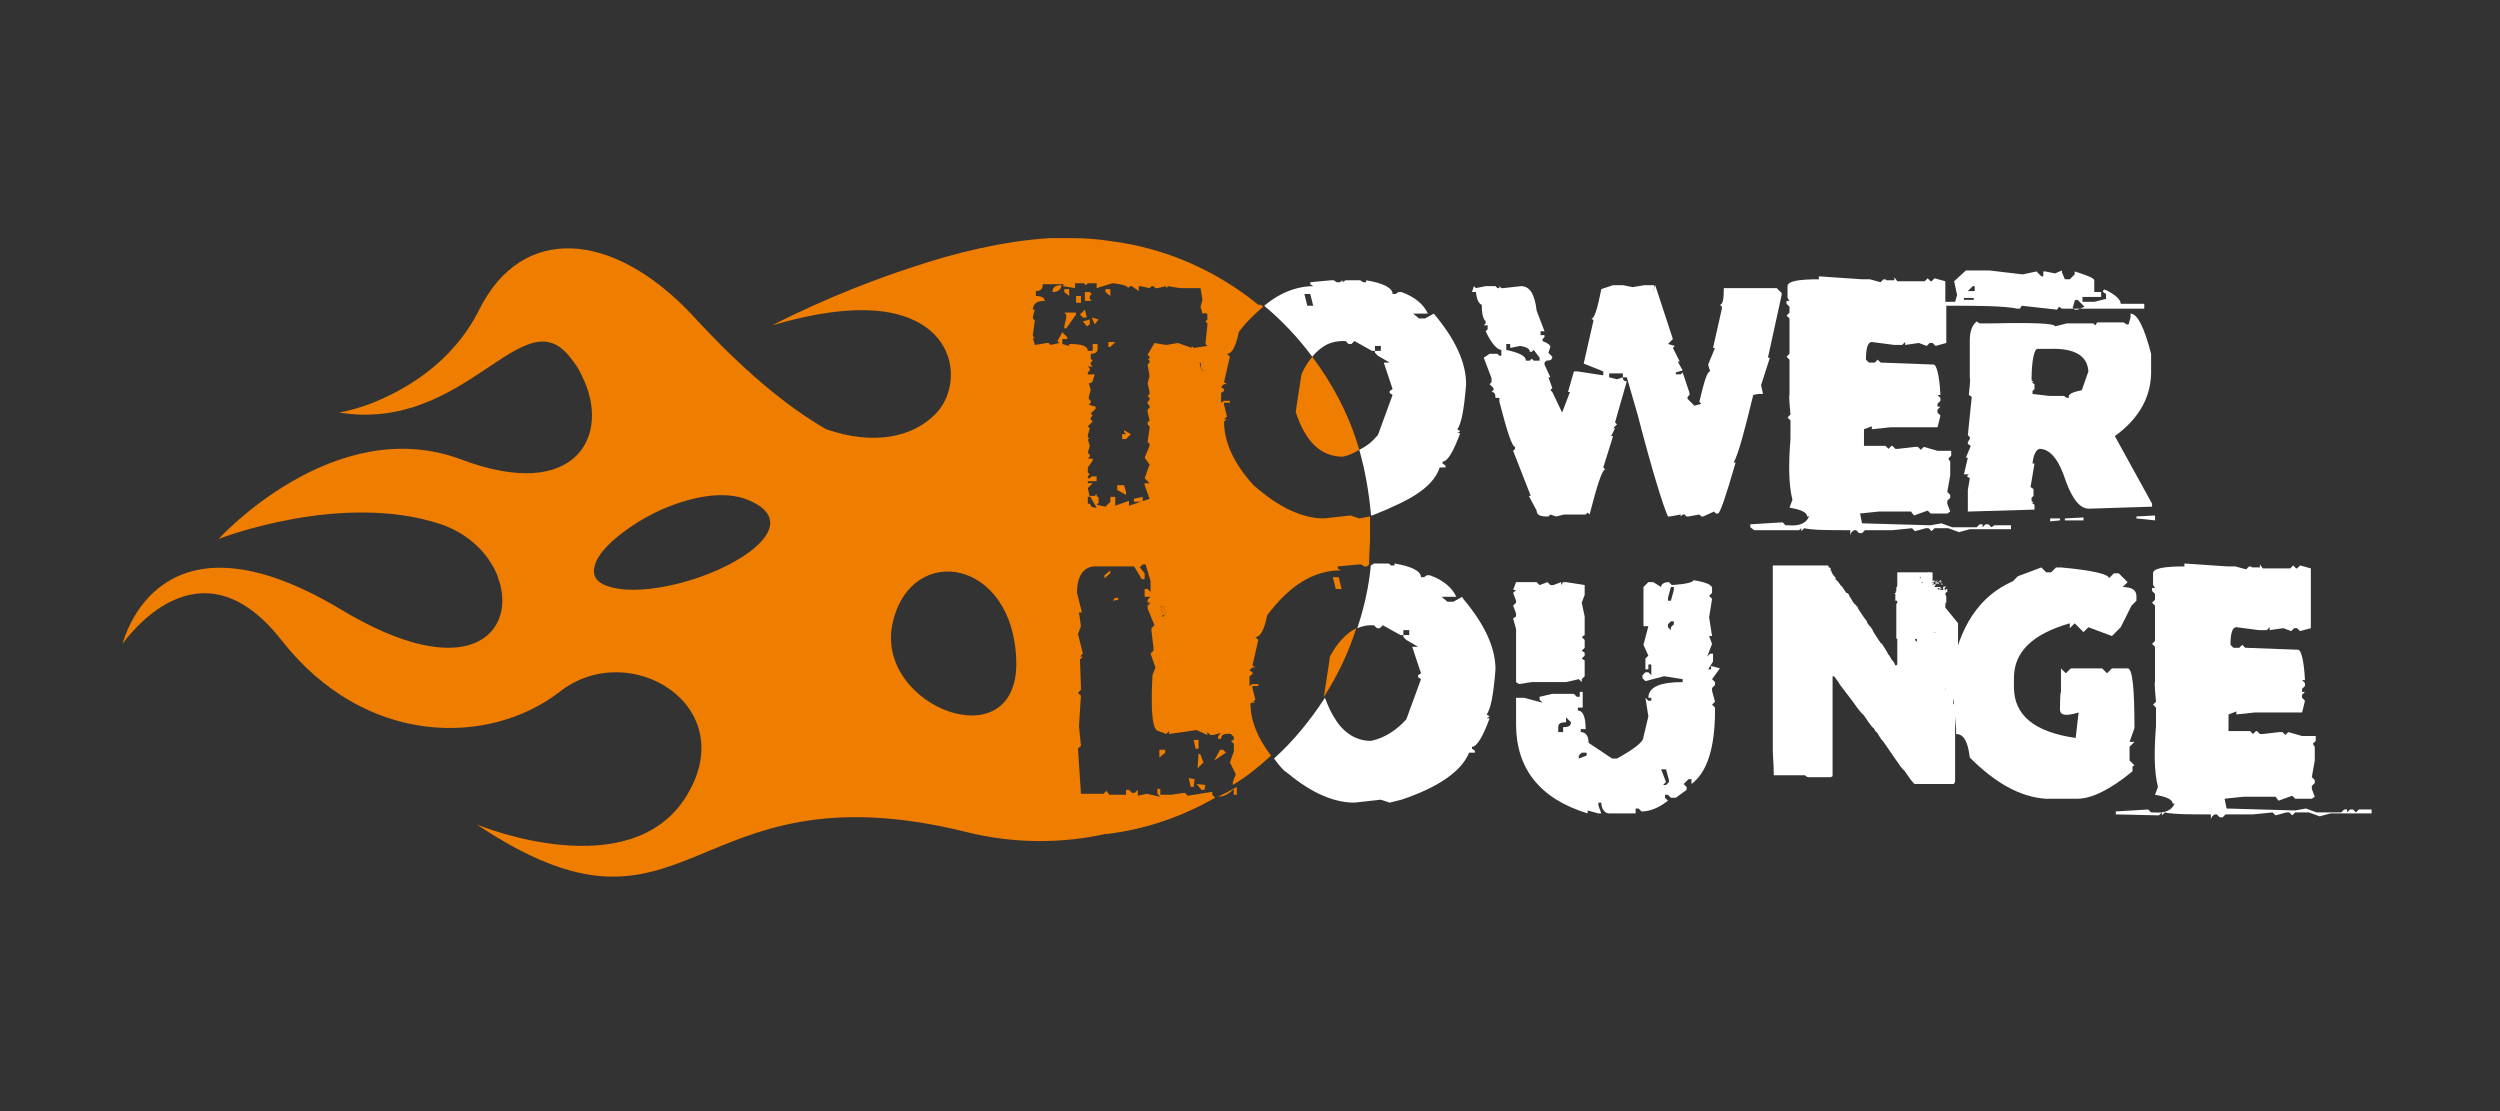
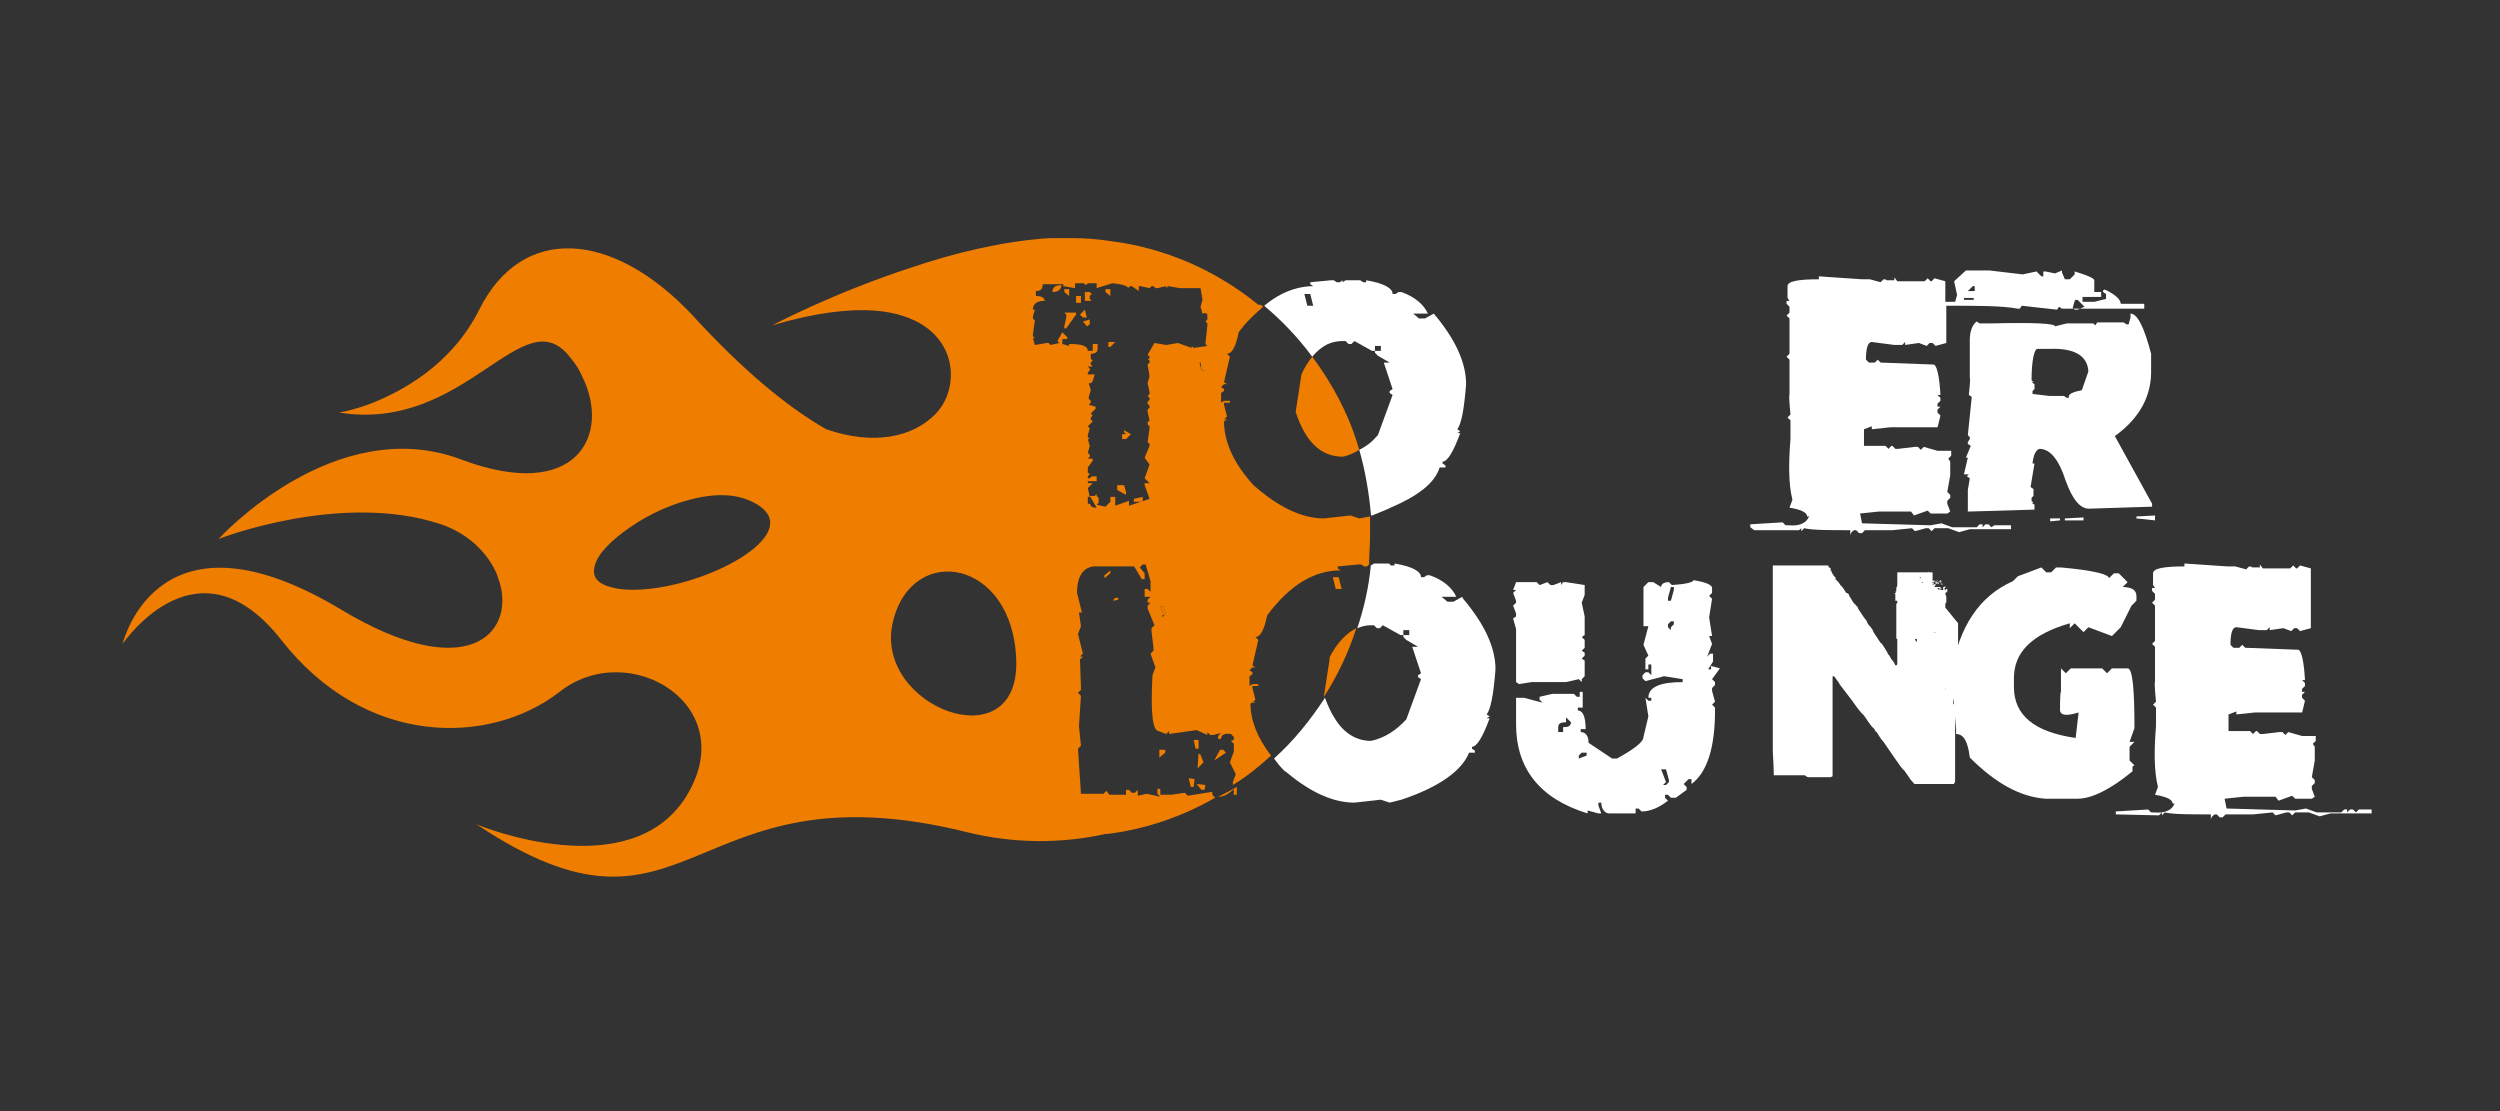
<svg xmlns="http://www.w3.org/2000/svg" id="Ebene_1" data-name="Ebene 1" version="1.1" viewBox="0 0 255.1 113.4">
  <rect x="0" y="0" width="255.1" height="113.4" fill="#333333" stroke="none" />
  <defs>
    <style>
      .cls-1 {
        fill: none;
      }

      .cls-1, .cls-2, .cls-3 {
        stroke-width: 0px;
      }

      .cls-2 {
        fill: #fff;
      }

      .cls-3 {
        fill: #ef7d00;
      }
    </style>
  </defs>
  <rect class="cls-1" x="140.3" y="35.3" width=".6" height=".5" />
  <polygon class="cls-1" points="134 31.2 133.7 30 133.1 30 133.4 31.2 134 31.2" />
  <rect class="cls-1" x="143.2" y="64.2" width=".6" height=".5" />
  <polygon class="cls-3" points="112.7 59 113.3 58.5 113.3 58.2 112.7 58.7 112.7 59" />
  <polygon class="cls-3" points="124.5 76.5 123.9 77.6 125.1 76.8 124.8 76.5 124.5 76.5" />
  <polygon class="cls-3" points="122.2 78.4 122.8 77.8 122.5 77 122.3 76.9 122.2 78.4" />
  <polygon class="cls-3" points="118.3 77.3 118.9 76.8 118.9 76.5 118.3 76.5 118.3 77.3" />
  <polygon class="cls-3" points="113.6 61.2 113.6 61.3 114.1 61.2 114.1 61 113.8 61 113.6 61.2" />
  <polygon class="cls-3" points="121.5 80.3 121.8 80.3 121.9 79.5 121.3 79.4 121.5 80.3" />
  <path class="cls-3" d="M132.2,42c1,3.1,2.6,4.6,4.8,4.6.6-.1,1.2-.4,1.7-.7-1-3.5-2.7-6.7-4.8-9.5-.4.5-.8,1.1-1.1,1.8l-.6,3.9Z" />
  <polygon class="cls-3" points="122.6 80.6 122.9 80.6 123 80.1 122.1 80 122.6 80.6" />
  <polygon class="cls-3" points="122.3 75.5 121.8 75.5 122 76.4 122.3 76.4 122.3 75.5" />
  <path class="cls-3" d="M128.1,71.7h-.3l.3-.3-.3-1.2v-.2h.6v-.2h-.6l-.3.2v-1l.3-.2v-.2l-.3-.2.3-.3h.3l-.3-.2.6-2.6-.3-.3c.5,0,.9-.7,1.2-2.2,2.3-3.1,4.8-4.6,7.5-4.6l-.3-.2v-.2l2.1-.2h.3l.3.2h.3l.2-.2c0-1,.1-1.9.1-2.9s0-1.3,0-2l-1.1.2-.9-.3-2.7.3c-2.2,0-4.6-1.1-7.2-3.4-2-2.2-3-4.4-3-6.5l.3-.2h-.3l.3-.3-.3-1.2v-.2h.6v-.2h-.6l-.3.2v-1l.3-.2v-.2l-.3-.2.3-.3h.3l-.3-.2.6-2.6-.3-.3c.5,0,.9-.7,1.2-2.2.8-1.1,1.7-1.9,2.5-2.6,0,0-.2-.2-.3-.2h-.3c0,.1,0,0,0,0h.1c-4.3-3.5-9.5-5.8-15.1-6.5-1.3-.2-2.6-.3-3.9-.3s-.5,0-.8,0c-.3,0-.5,0-.8,0-.2,0-.4,0-.7,0-4.7.3-9.7,1.5-14.1,3-8,2.6-14.2,5.9-14.2,5.9,4.4-1.3,7.8-1.7,10.5-1.5,8.5.7,9,7.6,6.2,10.5-2.3,2.4-6.3,3.3-11.2,1.6-4-2.3-8.5-6-13.8-11.8-8-8.4-17.2-9.2-21.6-.4-2.8,5.6-7.8,8.3-11.1,9.6-1.9.7-3.2.9-3.2.9,13,2.1,18.8-11.9,23.6-5.6.5.6.9,1.2,1.2,1.9,3,6-.6,12.9-12.3,8.5-13-4.9-24.8,8.1-24.8,8.1,0,0,12.5-4.9,22.7-1.5,2.9,1,4.8,3,5.7,5.1.1.3.2.6.3.9,1.5,5.2-3.4,10.4-16.2,2.7-18.5-11.1-22.1,2.9-22.3,3.5.4-.5,7.8-11.1,16.2-.4,8.6,11,21.3,10.8,28.4,5.3,7.1-5.6,18.7,1.4,12.9,10.7-5.7,9.1-20.8,3.1-21.4,2.8,22,14.7,21.3-6.3,50,.8,4.8,1.2,9.7,1.2,14.2.2h.2c4-.5,7.7-1.8,11-3.7l-.3-.3v-.3s-2.5.4-2.5.4l-.3-.3-1.4.2h-1.1c0,0,0-.6,0-.6h-.3s0,.5,0,.5l.3.3-1.4-.3-.9.2v-.6s-.3.3-.3.3h-.3s-.3-.3-.3-.3h-.3s0,.5,0,.5h-1.7c0,0-.3-.4-.3-.4l-.3.3h-2.3c0-.1-.3-4.6-.3-4.6l.3-.3-.2-2,.2-3.1-.3-.3.3-.3v-.3s-.1-2.8-.1-2.8l.3-.3h-.3l.3-.3-.5-2,.3-.8-.2-1.4h.3s-.5-2-.5-2c0-1.9.8-2.8,2.1-2.7h3.7c0-.1.8,1.3.8,1.3h.3s0-.6,0-.6l-.5-.6.3-.3h.3s.5,1.7.5,1.7v1.1c0,0-.3-.3-.3-.3h-.3s0,.8,0,.8h.6s-.3.3-.3.3v.3h.3s-.3.3-.3.3v.3s.7,1.7.7,1.7l-.3.3v.3s.2,1.7.2,1.7v.3s-.3.3-.3.3l.5,1.4-.3.8c-.2,3.8,0,5.6.6,5.7l.8.3.3-.3v.3l2.8-.4,1.1.5v-.3l.3.3h.3s.8-.2.8-.2l-.3.3v.3s.3,0,.3,0c0-.4.3-.6,1-.5l.3.3v.3s-.3.1-.3.1l.3.3v.8c0,0-.4,1.1-.4,1.1l.6,1.2-.3.8v.3c1.5-.9,2.7-1.9,3.9-3-1.4-1.8-2.1-3.6-2.1-5.3l.3-.2ZM69,59.6c-2.5.6-5,.8-6.7.3-1.5-.4-1.9-1.2-1.6-2.2.3-1.2,1.7-2.6,3.6-3.9,1-.7,2.1-1.3,3.2-1.8,3-1.3,6.3-2,8.8-1,5.9,2.4-.7,7-7.3,8.6ZM91.1,63.5c1.9-8.2,12.3-6.5,12.6,3.9.3,10.4-14.6,4.7-12.6-3.9ZM118.9,62.7l-.2.2h-.2l.2-.2-.3-.8h.3l.2.6v.2ZM122.6,37.8l-.2-.8h.3l.2.8h-.3ZM123.2,31.9h-.2l.2.2v.5l-.2.2.2.2v.2l-.2,1.9.2.2-1.4.2-.2-.2v.2l-1.4-.5-1.2.2-1.2-.2-.7,1.2.2.2v.2h-.2l.2.2v.2l-.2.2.2,1.2-.2.7.2.9v.2l-.2.2.2.2v.2l-.2.2v.2l.2.2v.2l-.2.2v.2l.2.9-.2.2v.2l.2.2v.2l-.2,1.4.2.2v.2l-.5,1.2.5.7-.5,1.4.5.5h-.5v.2l.5,1.4-2.1.7v-.5l-1.4.5v-.9h-.5v.5l-.5.5-.9-.2.2-.2v-.5l-.2-.2v-.2l-.2.2h-.5l.7,1.2h-.2l-.7-.2v-.9h.2l-.2-.9.5-.5h-.5v-.2h.9v-.5h-.5l-.2.2h-.2v-.2l.2-.2-.2-.2v-.5l.5-.7v-.2h-.5l.2-.2v-.2l-.2-.2.2-.7-.2-.7h.2l-.2-.2v-.2l.2-.7-.2-.2.5-.5-.2-.2v-.2l.2-.2-.2-.2.5-.5v-.2l-.7-.2.2-.2v-.2l-.2-.2v-.2l.2-.7-.2-.7h.2l.2-.2.2-.7h-.7v-.2l.2-.2v-.2l-.2-.2h.5l-.2-.2v-.2l.2-.2-.2-.2v-.5c.5,0,.7-.2.7-.5v-.5h-.5v.7h-.5c0-.5-.6-.7-1.9-.7v.2l-.7-.2v-.5h.5v-.2l-.5-.5-.5.9.2.2-.9.2-.2-.2h-.2l-1.2.2-.2-.7h.2l-.2-.2v-.2l.2-1.4-.2-.2v-.2l.2-.7h-.2c0-.6.4-.9,1.2-.9,0-.3-.3-.5-.9-.5v-.5c.5,0,.7-.2.7-.7h2.1v.2l1.2.2v-.5h.9l.2.2.2-.2h.9v.5l1.6-.5c1.1.1,1.6.3,1.6.5l.2-.2h.2l.7.5v-.5h.2l.9.2.2-.2h.2l.2.2h.2l.9-.2v.2l.2-.2,1.2.2h2.1l.2,1.2-.2.7.2.7Z" />
  <path class="cls-3" d="M135.7,67.1l-.6,3.9s0,0,0,.1c1.4-2.2,2.5-4.5,3.3-7-1,.5-2,1.5-2.8,3.1Z" />
  <polygon class="cls-3" points="136.9 60.1 136.6 58.9 136 58.9 136.3 60.1 136.9 60.1" />
  <g>
    <polygon class="cls-3" points="108.8 32.1 108.8 32.4 108.6 33.3 108.6 33.5 108.8 33.5 109.8 32.1 109.8 31.9 108.6 31.9 108.8 32.1" />
    <polygon class="cls-3" points="112.8 29.5 112.8 29.8 113.3 30.2 113.3 29.5 112.8 29.5" />
    <rect class="cls-3" x="109.8" y="30.2" width=".5" height=".7" />
    <polygon class="cls-3" points="111.4 30 111.2 29.8 110.7 29.8 110.7 30.7 111.4 30.7 111.2 30.5 111.2 30.2 111.4 30" />
  </g>
  <g>
    <polygon class="cls-3" points="108.6 29.8 109.1 30.2 109.1 29.5 108.6 29.5 108.6 29.8" />
    <path class="cls-3" d="M107.4,29.8c.6,0,.9-.3.9-.7-.6,0-.9.2-.9.7Z" />
    <polygon class="cls-3" points="115.7 50.9 115.7 51.2 116.6 51.2 116.6 50.7 115.7 50.9" />
    <polygon class="cls-3" points="114 49.5 114 50 114.9 50.5 114.9 50.2 114.7 49.5 114 49.5" />
    <polygon class="cls-3" points="113.1 35.4 113.3 35.4 113.8 34.9 113.1 34.9 113.1 35.4" />
    <polygon class="cls-3" points="114.7 44.1 114.9 44.3 114.5 44.3 114.5 44.8 114.9 44.8 115.4 44.3 114.7 43.9 114.7 44.1" />
    <polygon class="cls-3" points="110.9 32.4 110.7 31.6 110.2 32.1 110.5 32.4 110.9 32.4" />
    <polygon class="cls-3" points="111.2 33.1 111.2 32.6 110.5 32.8 110.9 33.3 111.2 33.1" />
-     <polygon class="cls-3" points="111.7 33.1 112.1 32.6 111.4 32.4 111.7 33.1" />
    <polygon class="cls-3" points="110.9 51.4 110.9 52.3 111.7 52.6 111.9 52.6 111.2 51.4 110.9 51.4" />
  </g>
  <polygon class="cls-3" points="122.5 36.9 122.6 37.8 123 37.8 122.8 36.9 122.5 36.9" />
  <path class="cls-3" d="M124.3,81.3c.6,0,1.1-.3,1.6-.8v.6s.3,0,.3,0v-.8c-.7.4-1.3.7-1.9,1h0Z" />
  <polygon class="cls-3" points="118.4 61.9 118.7 62.7 118.5 62.8 118.7 62.8 118.9 62.7 118.9 62.5 118.7 61.9 118.4 61.9" />
  <g>
-     <path class="cls-2" d="M179.4,40.2h.5l-.2-.9.9-2.8h-.2l1.4-6.4v-.2l-.5-.5h-5.4c0,1.1-.1,1.7-.4,1.7l.2.2v.2l-.9,4h.2l-.7,1.7.2.7c-.3,0-.6,1-1.1,3.1l.2.2-.7.2-.7-.7v-.2l.2-.2v-.2l-.7-2.1-.2.2h-.5v-.2l.7-.2-.5-.9h.2l-.7-1.4.2-.2-.7-.2.5-.5-1.8-5.5-.3.8h0l.2-.6v-.2h-1l-1.2.2-1-.2h-1l-1.2.4c-.4,2-.7,3-1,3l.2.2-1,4.4,2,.8v.4l-2.6-.4h-.4l-.6,2.1h.2l-.8,2.1-1-2.1-.2-.2.2-.2-.4-1.1h.2l-.6-1.3v-.2l.2-.2c.4,0,.6-.1.6-.4l-.4-.4.2-.6c0-.2-.3-.4-.8-.6v-.2l.2-.2v-.2h-.4v-.4h.4l-.8-2.1c-.2-1.7-.7-2.5-1.6-2.5l-1.8.2h-.2l-.2-.2v.2h-.2l-.2-.2h-1l-1,.2-.2-.2-.2.6h.4c.1.8.3,1.2.6,1.3,0,.8.1,1.4.4,1.7v.2l-.2.2h.4v.4l-.2.2c.6,1.3,1.2,1.9,1.6,1.9v.6h-.2l-.2-.2h-.8l-.6.4.8,2.1v.4l-.2.2.4.4v.2l-.2.2c.3,0,.4.2.4.6h.4v.4c.8,3.1,1.3,4.6,1.6,4.6v.2l-.2.2,1.8,4.6h-.2l.8,1.5c0,.4.3.6,1,.6h.2l.2-.2.6.2.8-.2h2.2l.2-.2.2.2c.8-3.1,1.3-4.6,1.6-4.6l-.2-.2,1-3.2h-.2l.4-.8h-.2l.4-.4-.2-.2,1.2-4.2h-.2l-.2-.2v-.2l-.6.2-.8-.2v-.4h1.4v.4h.4s0,0,0,0l1.1,3.8c1.5,5.8,2.6,9.3,3.1,10.4h.2l1.1-.2v.2l.2-.2h.2l.2.2h.2l1.1-.2.2.2h.2l1.1-.5.2.2h.2c.2,0,.8-1.7,1.8-5.2h-.2c.5-.9,1.1-3.2,2-6.9ZM157.1,36.8h-.6l-.2-.2-.2.2h-.4c0-.5-.7-.8-2-1.1v-.6h.4v.4l1-.2c.7.1,1,.3,1,.6h.2l.2-.2.6.8v.2ZM167.5,33.9h0c0,0,0,0,0,0,0,0,0,0,0,0Z" />
    <path class="cls-2" d="M179,54.1h4.5c0,.1.3-.2.3-.2v.3s.3-.3.3-.3c.9.2,2.4.2,4.7.2v.6c0-.3.2-.5.4-.6,0,0,.2,0,.2,0l.3.3h.3s.3-.3.3-.3h2.8c0,0,2-.2,2-.2l.3.3,1.1-.3h.3l.3.3.3-.3h1.4c0,0,1.1.4,1.1.4l1.1-.3h4.2c0,.1,0-.4,0-.4h-1.7c0,0-.3.2-.3.2l-.3-.3h-.3l-.3.3v-.3s-.3,0-.3,0l-.3.3h-2.5c0,0-1.1-.4-1.1-.4l-1.1.2-7-.2-.2-1,1.9-.2h3.3c0,0,.3.4.3.4l1.4-.5.3.3h1.7s.3-.2.3-.2l-.3-.8v-.3l.3-.3v-.3l-.3-.3.3-1.7v-1.4c0,0-.2-.3-.2-.3l.3-.3v-.5h-1.4c0,0-1.4-.4-1.4-.4l-.3.3-.3-.3h-.3s-1.7.2-1.7.2h-.3l-.3-.3h-.1s-.3.3-.3.3l-.3-.3h-2.2c0,0,0-1.7,0-1.7l.8-.3v.3l1.9-.2h4.8c0,.1.3-1.2.3-1.2l-.3-.3v-.3l.3-.3h-.3v-.3l.3-.3v-.3s-.3-.3-.3-.3h.3c-.1-2-.4-3.1-.7-3.1l-5.4-.2-.3-.3-.3.3h-.6s-.3-.3-.3-.3c0-1.2.2-1.8.6-1.8l2.3.3h.8s.3-.3.3-.3v.3s1.4-.2,1.4-.2l.8.3.3-.3h.3s.3.3.3.3l1.1-.3v-3.8c3.3,0,5.7,0,7.3.3h.2s.2-.3.2-.3l3.6.4.2-.3.3.2h1.9c0,0,6.5,0,6.5,0v-.5s-2.4,0-2.4,0c0-.4-.5-.9-1.5-1.4h-.3v.2s.3.2.3.2v.5s-1.2.3-1.2.3h-1.2s0-.5,0-.5h1.9c0,0,0-.5,0-.5h-.7s0-1.2,0-1.2c0-.2-.7-.5-2-.9v.3l-.5.5h-.5s-.3-.7-.3-.7v-.2s-.7.3-.7.3l-1-.2h-.2v.5s-.2,0-.2,0l-.5-.5-1.4.3-3.4-.4h-2.4c0,0-1.2,1.1-1.2,1.1l.3,1.4-.2.7h-1s0-2.1,0-2.1l-1.1-.3-.3.3h-.1s-.3-.3-.3-.3l-.3.3h-2.8c0,0-.3-.4-.3-.4v.3h-.8c0-.1-.3-.1-.3-.1l-.3.3-1.1-.3h-.8s-4.4-.3-4.4-.3v.3c-2.1,0-3.2.2-3.2.7v1.2s.2.3.2.3h-.3v.3s.3.3.3.3v.6s-.3.3-.3.3l.3.3v1.7s0,1.9,0,1.9l-.3.3.3.3v3.6c-.1,0,.1,2,.1,2l-.3.3.3.3v1.9c-.2,2.5-.2,4.6.2,6.2l-.3.8c1.2.2,1.8.5,1.8.9h.2c-.3.7-1,1-2.1.9h-.3l-.3-.3-3.3.2v.3ZM211.8,30.6h.2s.7.7.7.7l-.7.3h-.3s-.2-.2-.2-.2l.2-.7ZM201.3,29.2h.2s0,.5,0,.5h-.7s.5-.5.5-.5ZM200.4,30.4h1s0,.2,0,.2h-1s0-.2,0-.2Z" />
    <polygon class="cls-2" points="218 52.9 219.9 53.1 219.9 52.6 218 52.7 218 52.9" />
    <polygon class="cls-2" points="214.7 29.5 214.7 29.8 215.2 30.2 215.2 30 214.7 29.5" />
    <path class="cls-2" d="M217.4,32.4l-.2.7h-.2s-.3-.2-.3-.2h-2.7c0,0-.2.3-.2.3l-.2-.2h-2.7c0,0-1.2.3-1.2.3,0-.3-2.2-.4-6.5-.3h-1.2s-.3-.2-.3-.2c-.5.4-.7,1.1-.7,1.9v3.9c.1,0-.1,1.7-.1,1.7l.3.2-.4,3.9.2.2v.2s-.2.3-.2.3v.2l.3.2-.5,1.2h.2l-.4,1.7h.5s-.2.2-.2.2l.3.2-.2,1.2v2.2c0,0,6.8-.2,6.8-.2v-.5s-.3-.2-.3-.2h.2s-.2-.2-.2-.2v-.3s.2-.2.2-.2v-.7s-.3-.2-.3-.2l.4-2.4h-.2c.1-1,.4-1.4.7-1.5,1.1,0,2,1.1,2.7,3.3.7,1.9,1.5,2.9,2.5,2.8l6.3-.2v-.3s-3.8-6.9-3.8-6.9c2.5-1.8,3.8-4.1,3.7-6.9v-1.5c-.7-2.7-1.4-4.1-2.1-4.1ZM212.5,39.8c-1,.2-1.5.4-1.4.8h-.2l-.3-.2h-1.5s-1.7-.2-1.7-.2v-.3l.2-.2v-.5s-.3-.2-.3-.2h.2l-.2-.2c0-2.1.3-3.2.6-3.2h1.2c2.6-.1,3.9.7,4,2.3l-.7,2Z" />
    <polygon class="cls-2" points="210.2 53.1 210.2 52.9 209.2 52.9 209.2 53.2 210.2 53.1" />
    <polygon class="cls-2" points="210.7 53.1 212.6 53.1 212.6 52.8 210.7 52.9 210.7 53.1" />
    <path class="cls-2" d="M133.9,36.4c.5-.6,1-1,1.6-1.3.5-.2,1-.3,1.5-.3h.3l.3.3h.3l.3-.3,1.8,1h.3v-.5h.6v.5h-.6v.2l.3.3,1.2.7h-.6l.9,2.7-.3.2v.2l.3.2-1.5,4.1c0,0-.1.1-.2.2-.5.6-1.1,1-1.7,1.3.6,2.1,1,4.4,1.2,6.7h.1c.7-.3,1.3-.5,1.9-.8,2.8-1.2,4.5-2.5,5-4.1h.6v-.2l-.3-.2v-.2c.5,0,1.1-1,1.8-2.9h-.3l.3-.2-.3-.2c.4-.5.7-2,.9-4.6,0-2.2-1.1-4.6-3.3-7.2l-.9.5h-.6l-.6-.5h1.5c-.4-.9-1.3-1.7-2.7-2.2h-.3l-.3.2h-.3c0-.6-.9-1.1-2.7-1.4v.2h-.3l-.3-.2h-1.5l-.3.2v-.2l-.3.2h-.3l-.3-.2h-.3l-2.1.2v.2l.3.2c-1.1,0-2.2.3-3.2.8-.6.3-1.2.7-1.8,1.2,1.8,1.5,3.5,3.3,4.9,5.2ZM133.7,30l.3,1.2h-.6l-.3-1.2h.6Z" />
    <path class="cls-2" d="M149.2,60.9l-.9.5h-.6l-.6-.5h1.5c-.4-.9-1.3-1.7-2.7-2.2h-.3l-.3.2h-.3c0-.6-.9-1.1-2.7-1.4v.2h-.4c0-.1-.2-.2-.2-.2h-1.5l-.3.2v-.2h0c-.2,2.3-.7,4.5-1.4,6.6.5-.2.9-.3,1.4-.3h.3l.3.3h.3l.3-.3,1.8,1h.3v-.5h.6v.5h-.6v.2l.3.3,1.2.7h-.6l.9,2.7-.3.2v.2l.3.2-1.5,4.1c-1,1.1-2.2,1.9-3.6,2.2-1.5,0-2.8-.8-3.7-2.3-.4-.6-.7-1.3-1-2.1-1.5,2.3-3.2,4.4-5.2,6.2.3.4.6.8,1,1.2.1.1.3.2.4.3,2.4,2,4.7,3,6.8,3l2.7-.3.9.3,1.2-.3c3.9-1.3,6.2-3,6.9-4.8h.6v-.2l-.3-.2v-.2c.5,0,1.1-1,1.8-2.9h-.3l.3-.2-.3-.2c.4-.5.7-2,.9-4.6,0-2.2-1.1-4.6-3.3-7.2Z" />
    <path class="cls-2" d="M174.6,68v.3h-.3l.5-.8v-.8h-.3l-.3.3.5-1.3-.3-.8h.3l-.3-1.9.3-1.9-.3-.3.3-.3v-.5c0-.3-.6-.6-1.9-.8,0,.2-.7.4-2.2.5l-.3-.3c-.5,0-.8.2-.8.5l-.8-.5h-.5l-.5.5v4h.5l-.5,1.9.5,1.1-.3.3v1.1h.3v-.5h.3v1.1l-.3-.3h-.3l-.3.3v.3l.3.3,1.9-.5,1.9.3v.3c-2.3,0-3.5.5-3.5,1.6h.3v.3h-.3l-.3-.3.3,1.9-.5,2.1c0,.5-.9,1.2-2.7,2.2h-.5l-2.4-1.6c0-.7-.3-1.1-.8-1.1v-.3h.5c0-1.3-.3-1.9-.8-1.9v-.3h.5v-1.6h-.3v.5h-.3l-.3-.3h-2.2l-1.3.3v.3l.3.3-1.9-.5h-.8v2.7c0,4.5,2.4,7.6,7.3,9.1v-.3l1.1.3h.3l-.3-.8v-.3h.3c0,.7.4,1.1.8,1.1h2.7v-.5h.3l.3.3c.9,0,1.8-.4,2.7-1.1l-.3-.3v-.3h.3l.3.3h.5l1.1-.8v-.3l-.3-.3.5-.5h.3v.5c1.6-1.2,2.4-3.7,2.4-7.5v-.3l-.3-.3.3-.3-.3-1.1v-.3l.3-.3v-.3l-.3-.3.8-1.1-1.1-.3ZM170.8,63.7l-.3.3v.3l-.3-.3v-.3l.3-.3h.3v.3ZM170.8,60.2l-.3,1.1h-.3v-.3l.3-1.1h.3v.3ZM159.5,74.2v.5h-.5v-.5c0-.4.3-.5.8-.5v-.5l.5.5c0,.4-.3.5-.8.5ZM161.9,77.1l-.8.3v-.3l.3-.3h.5v.3ZM170.3,79.8l-.3.3h-.3l.3-.3-.5-1.3h.5l.3,1.1v.3Z" />
    <polygon class="cls-2" points="155 69.8 156.3 69.6 159.8 69.6 161.1 69.3 161.4 69.6 161.4 69.3 161.7 69 161.7 67.4 161.4 67.2 161.7 66.9 161.7 66.6 161.4 66.4 161.7 66.1 161.7 65.3 161.4 65 161.7 64.8 161.7 62.9 161.4 61.5 161.7 60.7 161.7 59.7 159.8 59.4 159.5 59.4 159.3 59.7 159.3 59.4 158.5 59.7 158.2 59.7 157.9 59.4 157.1 59.7 156.8 59.4 154.7 59.4 154.4 60.2 154.7 60.2 154.4 60.5 154.7 61.3 154.7 61.5 154.4 61.8 154.7 62.6 154.7 62.9 154.4 63.1 154.7 64.2 154.7 69.6 155 69.8" />
    <polygon class="cls-2" points="197.7 59.3 197.7 59.3 197.7 59.2 197.6 59.2 197.6 59.2 197.7 59.3 197.7 59.3" />
    <polygon class="cls-2" points="197.8 59.4 197.7 59.4 197.7 59.5 197.7 59.6 197.8 59.6 197.8 59.4" />
    <polygon class="cls-2" points="197.9 59.6 197.8 59.5 197.8 59.6 197.8 59.6 197.8 59.6 197.9 59.6 197.9 59.6" />
    <polygon class="cls-2" points="198 59.1 198 59.2 198 59.2 198 59.1 198 59.1" />
    <path class="cls-2" d="M197.8,59.5h0v-.2h0s-.1,0-.1,0h0s0,0,0,0c0,0,.1,0,.1.1Z" />
    <polygon class="cls-2" points="198.3 60.1 198.4 60.1 198.4 60.1 198.4 59.9 198.3 59.9 198.3 60.1" />
-     <polygon class="cls-2" points="198.4 59.9 198.4 59.8 198.3 59.8 198.4 59.9 198.4 59.9" />
    <path class="cls-2" d="M198.2,59.7h0c0-.1,0-.2-.1-.2,0,.1,0,.2.1.2Z" />
    <rect class="cls-2" x="198" y="59.2" width=".1" height="0" />
    <polygon class="cls-2" points="198.1 59.4 198.1 59.3 198.1 59.3 198.2 59.3 198.2 59.3 198.1 59.3 198.1 59.3 198 59.2 197.9 59.3 197.9 59.4 198 59.4 198 59.4 198 59.5 198.1 59.4 198 59.4 198 59.3 198.1 59.4" />
    <polygon class="cls-2" points="197.7 59.4 197.7 59.4 197.6 59.4 197.6 59.5 197.6 59.5 197.6 59.5 197.6 59.6 197.6 59.6 197.7 59.4" />
    <polygon class="cls-2" points="195.9 58.8 195.8 58.8 195.8 58.9 195.9 58.9 195.9 58.8" />
    <polygon class="cls-2" points="197.9 71.5 197.8 71.4 197.8 71.5 197.9 71.5 197.9 71.5" />
    <path class="cls-2" d="M198.5,62v-.3s0,0,0,0h0c0-.1,0-.2.1-.2h0c0-.1,0-.3,0-.3v-.3s0,0,0,0h0s0,0,0,0h0s-.1-.3-.1-.3h0c0,0,0,0,0,0h0c0,0,0-.1,0-.1h.1s0,0,0,0h0s0,0,0,0h0c0-.1,0-.2,0-.2,0,0,0,0,0,0,0,.2,0,.3,0,.3h0v-.2c0,0,0,0,0,0h0s.1,0,.1,0h0v-.2h0c0,.1,0,0,0,0h0c0,0,0-.1,0-.1h0c0,0,0,0-.1,0h0s0,0,0,0h0c0,0,0,0,0,0,0,0,0,0-.1.1h0v.2h0c0-.1,0-.2-.1-.3h0c0,.1,0,0,0,0h0c0,0,0-.1,0-.1h.2c0,0,0,0,0,0h-.1s0,0,0,0v-.2c-.1,0-.1.2-.1.2h0c0,0,0,0,0,0h0s0,0,0,0h0c0,0,0,0,0,0h0s0-.1,0-.1c0,0,0,0-.1,0h0c0,0,0,0,0,0v.3h-.2s-.1,0-.1,0v-.2c.1,0,.1,0,.1,0,0,0,0,0,0,.1,0,0-.1,0-.1-.2h0s0,0,0,0h0c0,0-.1,0-.1,0h0c0,.1,0,.2,0,.2h0c0-.1,0-.2,0-.2-.1,0-.2,0-.2,0h-.2c0,0,0,0,0,0h0s0,0,0-.1h0s0,0,0,0h0c0,0-.1,0-.1,0h0c0,0,0-.1,0-.1s0,0,0,.1h0c0,0,.1,0,.1,0h0c0,.1,0,.1,0,.1h0c0,0,0-.1,0-.1h0c0,0,0,0,0,.1h0v-.3h0c0,0-.1,0-.1,0,0,0,0,0-.1.1,0,0-.1,0-.1-.2h0c0,.1,0,.1,0,.1v-.2h0c0,0,0,0,0,0h0c0,0,0,0-.1.1h0c0,0,0-.1.2-.1h0s0,0,0,0h0s0,0,0,0h0c0,0,0,0,0,0h0c0,0,0,0,0,0h0c0,0,0,0,0,0v.2s0,0,0-.1h0c0,0,0,.1,0,.2h0s0,0,0,0h0c0,0-.1,0-.1,0h0s0,0,0,0h0c0,0,0-.2,0-.2v-.2s0,0,0,0h0c0,0,0,.1,0,.1h0c0,0,0,0,0,0h0c0,0,0,0,0,0h0s0,0,0,0h0c0,.1,0,.2,0,.2h0c0-.1,0-.1,0-.1,0,.1,0,.2,0,.2h0v-.2c0,0,0,0,0,0h0c0,0,0,0,0,0,.1,0,.2,0,.2-.3h-.1c0,.1,0,.1,0,.1h0s0,0,0,0h-.1s0,0,0,0c0,0,0,0,0,0v-.3s0,0,0,0c0,0,0-.2,0-.6h0s-3.6,0-3.6,0v.4s0,0,0,0h0s0,0,0,0h0v.2h0s0,0,0,0h0s0,0,0,0v.2h0s0,0,0,0h0s0,.2,0,.2h0v.2h0s0,0,0,0h0s0,0,0,0h0s0,.1,0,.1h0,0c0,.1-.1.3-.1.3h0s0,.3,0,.3h0c0,0,0,0,0,0h0c0,.1-.2.1-.2.1h0c0,0,.2,0,.2,0l-.2.2h0s0,0,0,0h0s.1,0,.1,0h0c0,0,0,0,0,0h0s0,.1,0,.1h0v.2h0s0,0,0,0h0v.2h0s0,0,0,0v.2h0s0,0,0,0c0,0,0,0,.2,0h0s0,0,0,0h0s0,0,0,0h0c0,.1,0,.1,0,.1h0s0,0,0,0h0s0,0,0,0c0,.1,0,.2-.1.2h0c0,0,0,.1,0,.1h0s0,0,0,0h0c0,0,0,.2,0,.2h0v.2h0s0,0,0,0c0,0,0,0,.1,0,0,0,0,0-.1,0h0v.3s0,.4,0,.4h0c0,.1,0,.1,0,.1h0s0,.2,0,.2h0s0,0,0,0h0s0,0,0,0h0c0,.1,0,.2,0,.2h0c0,0,0,.2,0,.2v.2c0,0,0,0,0,0h0v.4c0,0,0,0,0,0v.3h0s0,.2,0,.2h0c0,0,0,.2,0,.2h0s0,.3,0,.3h0c0,0,0,.1.1.1v.2c-.1,0,0,0,0,0h0c0,0,0,0,0,0v.3h0s0,0,0,.2h0,0v.2h0v.3h0s0,0,0,0h0c0,.1,0,.4,0,.4h0v.3s0,0,0,0h0c0,0,0,.1,0,.1v.4c0,0,0,0,0,0,0,.2,0,.3-.2.3h0c-.1-.3-.2-.4-.2-.4-.2-.2-.3-.4-.4-.6-.1-.1-.2-.2-.2-.3h0s0,0,0,0h0s0,0,0,0h0c0,0-.3-.5-.3-.5h0s0,0,0,0c-.2-.3-.3-.5-.4-.5h0s-.2-.3-.2-.3c-.4-.6-.6-.9-.6-1h0c0,0,0,0,0,0l-.2-.3c-.3-.3-.4-.5-.4-.6l-.3-.4c0,0,0,0,0,0l-.6-.9h0c0,0,0-.2-.2-.3,0-.1-.2-.2-.2-.2h0c0,0,0-.1,0-.1h-.1c0-.1-.4-.7-.4-.7h0s0,0,0,0h0s0,0,0,0c0-.2-.2-.3-.3-.3h0s0,0,0,0h0s-.4-.6-.4-.6h0s-.2-.2-.2-.2h0s-.2-.3-.2-.3h0l-.3-.3h0s0,0,0,0h0c0,0,0-.1,0-.1,0,0,0-.1,0-.1h0s0,0,0,0c-.1,0-.2-.2-.4-.5h0c0,0,0,0,0,0,0-.1,0-.2-.1-.2s0,0,0-.1h0s0,0,0,0h0c0,0,0-.1,0-.1,0,0,0-.1-.2-.1,0-.1,0-.2-.1-.2h-.2s0,0,0,0h-.2s0,0,0,0h0s-.6,0-.6,0h-.2s-.2,0-.2,0h0c0,0-.2,0-.2,0h0s0,0,0,0h-.2c0,0,0,0,0,0h-.1c0,0,0,0,0,0h0s0,0,0,0h-.5s0,0,0,0h0s-.1,0-.1,0h-.7s-.1,0-.1,0h-.3s0,0,0,0h0s-.2,0-.2,0h0s0,0,0,0h0s0,0,0,0h-.2s0,0,0,0h0s0,0,0,0h0s-.2,0-.2,0c-.1,0-.3,0-.4,0h0s-.2,0-.2,0c-.2,0-.4,0-.5,0h0s-.2,0-.2,0h-.1c0,0,0,.2,0,.2h0s0,0,0,0v.2s0,.1,0,.1h0,0c0,.1,0,.1,0,.1v.2s0,.2,0,.2h0s0,.2,0,.7h0c0,0,0,0,0,0h0s0,0,0,0h0s0,.1,0,.1v.6c0,0,0,.1,0,.1h0s0,.1,0,.1h0c0,.1,0,.1,0,.1h0s0,0,0,0h0s0,0,0,0v.2c0,0,0,0,0,0h0s0,1,0,1h0c0,.1,0,.1,0,.1,0,.3,0,.6,0,.7h0v.4h0s0,0,0,0v.2h0s0,0,0,0h0c0,.1,0,.2,0,.2h0c0,.1,0,.2,0,.2v.6s0,0,0,0h0c0,0,0,.1,0,.1h0v.5s0,0,0,0h0c0,0,0,.4,0,.4v.3s0,0,0,.2h0c0,.1,0,.4,0,.4h0s0,0,0,0v.4c0,0,0,0,0,0v.3c0,0,0,.2,0,.2h0c0,0,0,0,0,0h0v.5s0,0,0,0v.2s0,0,0,0v.2s0,0,0,.2h0s0,0,0,0v.6s0,0,0,0h0c0,0,0,.4,0,.4v.3c0,0,0,0,0,0h0s0,0,0,0h0s0,0,0,0h0v.4h0s0,0,0,0h0s0,0,0,0h0,0c0,.1,0,.2,0,.2h0c0,.1,0,.2,0,.2h0v.2h0s0,.1,0,.1h0c0,.1,0,.1,0,.1h0s0,0,0,0h0,0c0,.1,0,.2,0,.2h0s0,0,0,0v.8h0s0,0,0,0v2.7s0,.1,0,.1v.8h0s0,0,0,0h0s0,0,0,0h0c0,.1,0,.3,0,.3h0s0,0,0,0h0c0,.1,0,.1,0,.1h0v.3c0,.3,0,.5,0,.7h0c0,0,0,.1,0,.1h0c0,.6.1,1.5.1,2.6h3.2c0,.1.3.2.3.2h.2s0,0,0,0h0s0,0,0,0h0s0,0,0,0h0s0,0,0,0h.2s0,0,0,0h0s0,0,0,0h.5s.3,0,.3,0h0s.1,0,.1,0h0s.1,0,.1,0h0s0,0,0,0h.1s.3,0,.3,0h.1s.3,0,.3,0h0s0,0,0,0h.1s0,0,0,0h0s0,0,0,0h0c0,0,0,0,0,0h0s.2-.1.2-.1h0c0-.1,0-.2,0-.2h0c0-.1,0-.2,0-.2h0c0-.1,0-.3,0-.3v-.2h0c0-.1,0-.2,0-.2v-.4s0,0,0,0h0s0,0,0,0h0c0-.1,0-.1,0-.1h0s0,0,0,0v-.2s0-.1,0-.1h0s0,0,0,0h0c0-.1,0-.4,0-.4h0s0-.2,0-.2v-.3c0,0,0,0,0,0h0s0,0,0,0h0c0-.1,0-.2,0-.2v-.2s0,0,0,0h0s0,0,0,0h0c0,0,0-.1,0-.1h0s0,0,0,0h0v-.2s0-.1,0-.1h0,0s0,0,0,0h0v-.2h0s0,0,0,0v-.4c0,0,0,0,0,0h0s0-.2,0-.2h0c0-.1,0-.2,0-.2v-.2s0,0,0,0h0c0,0,0-.1,0-.1h0v-.2h0s0,0,0,0h0s0,0,0,0h0s0,0,0,0h0s0,0,0,0v-.3c0,0,0,0,0,0h0c0,0,0-.3,0-.3h0s0,0,0,0v-.2s0-.1,0-.1h0c0,0,0-.1,0-.1h0v-.4h0s0,0,0,0c0-.4,0-.7,0-.8h0,0c0-.1,0-.3,0-.3h0s0,0,0,0h0v-.2h0s0,0,0,0v-.3c-.1,0,0,0,0,0h0c0-.1,0-.2,0-.2h0c0,0,0,0,0,0v-.2c0,0,0,0,0,0h0c0-.1,0-.2,0-.2h0v-.2s0-.4,0-.4v-.3s0-.2,0-.2h0s0,0,0,0h0c0,0,0-.1,0-.1h0s0,0,0,0v-.2c0,0,0-.1,0-.1h0c.1,0,.2,0,.3.2.2.3.4.5.4.6h0s1.3,1.7,1.3,1.7l.5.7.4.5s.1.1.3.3c.6.9.9,1.3,1,1.3h0s0,0,0,0h0c.1.2.2.4.3.4.2.3.4.7.7,1l1.1,1.6c.5.7.8,1.2,1,1.3l.7,1c.2.2.3.4.4.4h.1c0,0,.2,0,.2,0h0s.1,0,.1,0h0s.2,0,.2,0h0s0,0,0,0h0s.2,0,.2,0h0s0,0,0,0h.1s0,0,0,0h0s.1,0,.1,0h0s0,0,0,0h0s0,0,0,0h.2s0,0,0,0h0s0,0,0,0h.3s0,0,0,0h0s0,0,0,0h0s0,0,0,0h0s0,0,0,0h0s.2,0,.2,0h0s.3,0,.3,0h.1s.1,0,.1,0h0s0,0,0,0h0s.2,0,.2,0h0s.3,0,.3,0h0s0,0,0,0h0s0,0,0,0h0c0,0,0,0,0,0h0c0,0,0,0,0,0h.1s0,0,0,0h0s.2,0,.2,0h0,0c0,0,0,0,0,0h0s.1,0,.1,0h0s0,0,0,0h.3s0,0,0,0h.2s0,0,0,0h0s.1,0,.1,0h.3c0-.1,0-.1,0-.1,0,0,0,0,.1-.1h0,0c0-.1,0-.3,0-.3h0s0,0,0,0h0v-.2h0s0,0,0,0h0s0,0,0,0h0s0,0,0,0v-.2h0s0,0,0,0h0s0,0,0,0h0c0-.1,0-.3,0-.3v-.4h0s0-.3,0-.3h0s0,0,0,0v-.4s0,0,0,0h0c0-.1,0-.2,0-.2v-.2s0,0,0,0h0s0,0,0,0v-.4s0,0,0,0h0s0-.2,0-.2v-.3s0,0,0,0h0c0-.1,0-.2,0-.2h0s0,0,0,0h0v-.2c0,0,0,0,0,0h0s0,0,0,0h0c0,0,0,0,0,0h0s0-.1,0-.1v-.2s0-.1,0-.1h0s0,0,0,0v-.2s0,0,0,0h0s0,0,0,0h0c0,0,0-.1,0-.1h0c0-.1,0-.3,0-.3h0v-.3h0s0,0,0,0h0s0-.2,0-.2v-.2s0-.2,0-.2v-.2s0,0,0,0h0v-.2h0s0,0,0,0v-.2s0-.4,0-.4h0c0,0,0,0,0,0h0c0-.1,0-.3,0-.3h0s0,0,0,0h0c0-.1,0-.4,0-.4h0s0,0,0,0h0c0-.1,0-.1,0-.1h0c0,0,0,0,0,0h0c0-.1,0-.2,0-.2h0c0,0,0,0,0,0h0s0,0,0,0h0c0-.1,0,0,0,0h0c0,0,0,0,0,0h0c0,0-.1,0-.1,0h0v-.2s0-.1,0-.1h0v.2h0s0,0,0,0h0c0-.1,0-.2,0-.2h0c0,0,0,0-.1.1h0s0,0,0,0h0c0,0,0,0,0,0h0,0c0-.2,0-.2,0-.2v.2h0s0-.1,0-.1h0s0,0,0,0v-.2s0-.2,0-.2h0s.2,0,.2,0h.1c0,0,.1,0,.1,0h0s0,0,0,0v-.2h-.1,0c0,0,0,0-.1,0h-.1s0,0,0,0c.1,0,.2,0,.2,0h0s0,0,0,0h0s0,0,0,0h.2s0,0,0,0h0s.2.1.2.1h0c0-.1,0-.1,0-.1h0s0,0,0,0h0s0,0,0,0h0s0,0,0,0h0c0-.1,0-.1,0-.1h0c0,0,0,0,0,0h0c0-.1,0-.2,0-.2h0s0,0,0,0v-.3s0,0,0,0h0s0-.1,0-.3h0s0,0,0,0h0s0,0,0,0h0c0-.1,0-.2,0-.2,0,0,0,0,0-.2v-.3s0,0,0,0h0s0,0,0,0h0s0,0,0,0h0v-.2h0s0-.1,0-.1v-.3c0,0,0,0,0,0h0,0s0-.2,0-.2v-.4c0,0,0,0,0,0h0c0,0,0-.1,0-.1h0c0-.1,0-.2,0-.2h0c0-.1,0-.1,0-.1v-.3s0,0,0,0h0c0,0,0,0,0,0h0s-.1-.2-.1-.2h0s0,0,0,0h0c0,.1,0,.1,0,.1h0c0,0,0,0,0,0h0c0,.1,0,.1,0,.1h0c0-.1,0-.2,0-.2h0c0,0-.1,0-.1,0h0c0-.1,0-.1.1-.2h0c0-.1,0,0,0,0l-.2-.3h0,0c0-.1,0-.2,0-.2h0c0,0,0,0,0,0h0c0,0,0,.2,0,.2,0,0,0,0,0,.1h0c0,0,0-.2,0-.2h0c0,0,0,0,0,0h0c0,.1,0,.1,0,.1h0c0-.1,0-.2,0-.2h0v-.2c0,0,0-.3,0-.3h0v-.2h0s-.1,0-.1,0h0s0,0,.2,0v-.2c0-.2,0-.4,0-.5h0v-.2h0s0-.1,0-.1v-.3c0,0,0,0,0,0v-.2s0,0,0,0v-.2s0,0,0,0h0s0,0,0,0h0c0,0,0-.1,0-.1h0s0-.2,0-.2h0s0-.1,0-.1h0s0,0,0,0h0c0,0,0-.2,0-.4ZM178.4,59.6c0,0-.1,0-.1,0h.1ZM192.1,60.6h-.1c0,0,.1,0,.1,0h0ZM195,65.3h0c0,0,0,0,0,0h0ZM195.4,65.3h0s0,0,0,0h0c0,0,0,0,0,0h0c0,0,.1,0,.1,0,0,0-.1,0-.1-.1h.2c0,.1,0,0,0,0h0c0,0,0,.1,0,.1v.2ZM196,59h0s0,0,0,0h0s0,0,0,0h0s-.1,0-.1,0v-.2ZM195.8,59.1h0c0,.1,0,.1,0,.1h0ZM195.9,59.4h0s0,0,0,0h.1s0,0,0,0ZM196.2,59.4h0s0,0,0,0h0s0,0,0,0h0c0,.1-.1.1-.1.1h0s0,0,0,0h0c0,0,0,0,0,0h0s0-.1,0-.1h.1c0,0,0,0,0,0h0c0,0,0,0,0,0h0c0,.1,0,.2.2.2h0ZM196.4,59.5h-.1s.1,0,.1,0h0ZM196.6,59.5h0s0,0,0,0h0s0,0,0,0h0s0,0,0,0c0,0,0,0,0,0h0c0,0,0,0,0,0,0,0,0,.1,0,.1h0ZM198.2,71.9h0c0,0,0,0,0,0h0c0,0,0,.1,0,.1h0ZM198.1,72.3h.1-.1c0,.1,0,0,0,0ZM198,71.9h0s0,0,0,0h0s0,0,0,0v.2h0ZM197.9,70.8h0c0,.1,0,.1,0,.1h0s0-.1,0-.1ZM197.6,60.3h0c0,0,0,0,0,0,0,0,0,0,0-.1h0s0,0,0,0h0ZM197.4,59.8c0,0,.1,0,.1-.1h0s0,.2,0,.2h-.1c0-.1,0,0,0,0ZM197.5,64.5h0c0,0-.1.1-.1.1h0s0-.1,0-.1h0ZM197.4,60.6h0s0,.1,0,.1h0s0,0,0,0h0c0,0,0,0,0,0h.1ZM197.3,60h0c0,.1,0,.1,0,.1h0s0-.1,0-.1ZM197.2,70.9h0c0-.1,0-.1,0-.1h0ZM197.3,71.1h0c0-.1,0-.1,0-.1h0c0-.1,0-.1,0-.1h0c0,0,0,0,0,0h0s0,0,0,0h-.1ZM197.5,72.2h0c0-.1,0-.1,0-.1h0ZM197.6,71h0s0-.2,0-.2h0,0v.2h0ZM197.6,71.7h0c0,0,0,0,0,0h0c0,0,0,0,0,0ZM197.6,70.1h0c0,0,0,0,0,0h0s0-.1,0-.1h0ZM197.6,67h0s0,0,0,0h0ZM197.7,60.3h-.1s0,0,0,0h0ZM197.8,60.2h0,0s0-.1,0-.1h-.1s0,0,0,0h0c0,0,0-.1.2-.1v.2c0,0,0,0,0,0ZM198,60.1h0c0,0,0,0,0,0h0s0,0,0,0h0ZM198.3,66.1h0c0,0,0,0,0,0h0ZM198.1,60.5h0c0-.2,0-.2,0-.2v.2ZM198.3,67h0c0,0,0,0,0,0h0c0,0,0,0,0,0ZM198.4,70.3h0c0,.1,0,0,0,0h0c0,.1,0,.1,0,.1h0c0,0,0,0,0,0h0s0,0,0,0h0c0,0,.1,0,.1-.2h0c0,.1,0,.2,0,.2ZM198.2,70.2h0c0,0,0,0,0,0h0c0,0,0,0,0,0h0ZM198.3,66.9h0s0,.1,0,.1h0s0-.1,0-.1ZM198.2,61h0c0,0,0,0,0,0h0c0,0-.1,0-.1,0ZM198.3,64.7h0c0-.1,0,0,0,0h0ZM198.4,64.5h0s0,0,0,0h0s0,0,0,0h0s0,0,0,0h0ZM198.3,60.9h0c0-.1,0-.1,0-.1h0s0,.1,0,.1Z" />
    <polygon class="cls-2" points="198.1 71.2 198.1 71.4 198.1 71.4 198.1 71.3 198.1 71.2 198.1 71.2" />
    <rect class="cls-2" x="198.2" y="70.9" width="0" height="0" />
    <polygon class="cls-2" points="197.9 71.2 197.9 71.4 197.9 71.4 198 71.3 197.9 71.2 197.9 71.2" />
    <polygon class="cls-2" points="198.2 71.6 198.2 71.5 198.2 71.5 198.1 71.5 198.2 71.6 198.2 71.6" />
    <path class="cls-2" d="M197.6,59.3h0s0,0,0,0h0s-.1,0-.1,0h0c0,.1,0,.2,0,.2h0c0,.1,0,.1,0,.1h0c0-.1,0-.1,0-.1,0,0,0,.1.1.1v-.2s0,0,0,0h0Z" />
    <polygon class="cls-2" points="196.1 58.8 196.2 58.7 196.2 58.6 196.1 58.7 196.1 58.8" />
    <polygon class="cls-2" points="196.7 58.9 196.7 59 196.7 58.8 196.7 58.8 196.7 58.9" />
    <polygon class="cls-2" points="197 59.1 197 59 196.9 59 196.9 59.1 197 59.1" />
    <polygon class="cls-2" points="196.8 58.7 196.7 58.6 196.7 58.6 196.7 58.8 196.8 58.8 196.8 58.7" />
    <polygon class="cls-2" points="197.2 59.3 197.3 59.3 197.3 59.3 197.2 59.3 197.2 59.3" />
    <polygon class="cls-2" points="196.8 58.4 196.8 58.3 196.8 58.3 196.7 58.5 196.8 58.5 196.8 58.4" />
    <polygon class="cls-2" points="196.5 58.8 196.5 58.7 196.5 58.6 196.4 58.7 196.5 58.8" />
    <polygon class="cls-2" points="196.9 58.6 196.8 58.5 196.7 58.5 196.7 58.5 196.8 58.6 196.9 58.6" />
    <polygon class="cls-2" points="196.2 58.4 196.1 58.4 196.1 58.5 196.2 58.4 196.2 58.4" />
    <path class="cls-2" d="M217.8,78.1l-.5-.5v-1.4l.5-.5h-.5l.5-1.4c0-4.1-.2-6.1-.7-6.1h-1.6l-.5.5-.5-.5h-3.2l-.5.5-.5-.5v2.4c-.1,0-.1,1.8-.1,1.8,0,.6.6.7,1.9.3l-.3,2.6c-4.2-.6-6.3-2.3-6.3-5.2v-.9c0-2.7,1.9-4.5,5.7-5.6v.5l.5-.5.9.9.5-.5,2.4.9.9-.9,1.1-2.2.5-.5v-.5c0-.6-.5-.9-1.4-.9l.5-.5-.9-.9h-.5l-.5.5c0-.4-1.6-.8-4.9-1.1h-.5l-.5.5h-.5l-.5-.5-2.4.9-.5.5c-3.4,1.5-5.5,4.6-6.3,9.4l.5,5.7v.5c.8,0,1.2.8,1.4,2.4,2.6,2.6,5.1,4,7.7,4.2h3.3c1.4,0,3.3-.9,5.6-2.8v-.5Z" />
    <path class="cls-2" d="M240.7,82.6l-.3.3-.3-.3h-.3l-.3.3v-.3s-.3,0-.3,0l-.3.3h-2.5c0,0-1.1-.4-1.1-.4l-1.1.2-7-.2-.2-1,1.9-.2h3.3c0,0,.3.4.3.4l1.4-.5.3.3h1.7s.3-.2.3-.2l-.3-.8v-.3l.3-.3v-.3l-.3-.3.3-1.7v-1.4c0,0-.2-.3-.2-.3l.3-.3v-.5h-1.4c0,0-1.4-.4-1.4-.4l-.3.3-.3-.3h-.3s-1.7.2-1.7.2h-.3l-.3-.3h-.1s-.3.3-.3.3l-.3-.3h-2.2c0,0,0-1.7,0-1.7l.8-.3v.3l1.9-.2h4.8c0,.1.3-1.2.3-1.2l-.3-.3v-.3l.3-.3h-.3v-.3l.3-.3v-.3s-.3-.3-.3-.3h.3c-.1-2-.4-3.1-.7-3.1l-5.4-.2-.3-.3-.3.3h-.6s-.3-.3-.3-.3c0-1.2.2-1.8.6-1.8l2.3.3h.8s.3-.3.3-.3v.3s1.4-.2,1.4-.2l.8.3.3-.3h.3s.3.3.3.3l1.1-.3v-6.1l-1.1-.3-.3.3h-.1s-.3-.3-.3-.3l-.3.3h-2.8c0,0-.3-.4-.3-.4v.3h-.8c0-.1-.3-.1-.3-.1l-.3.3-1.1-.3h-.8s-4.4-.3-4.4-.3v.3c-2.1,0-3.2.2-3.2.7v1.2s.2.3.2.3h-.3v.3s.3.3.3.3v.6s-.3.3-.3.3l.3.3v1.7s0,1.9,0,1.9l-.3.3.3.3v3.6c-.1,0,.1,2,.1,2l-.3.3.3.3v1.9c-.2,2.5-.2,4.6.2,6.2l-.3.8c1.2.2,1.8.5,1.8.9h.2c-.3.7-1,1-2.1.9h-.3l-.3-.3-3.3.2v.3s4.4.1,4.4.1l.3-.3v.3s.3-.3.3-.3c.9.2,2.4.2,4.7.2v.6c0-.3.2-.5.4-.6,0,0,.2,0,.2,0l.3.3h.3s.3-.3.3-.3h2.8c0,0,2-.2,2-.2l.3.3,1.1-.3h.3l.3.3.3-.3h1.4c0,0,1.1.4,1.1.4l1.1-.3h4.2c0,.1,0-.4,0-.4h-1.7Z" />
  </g>
</svg>